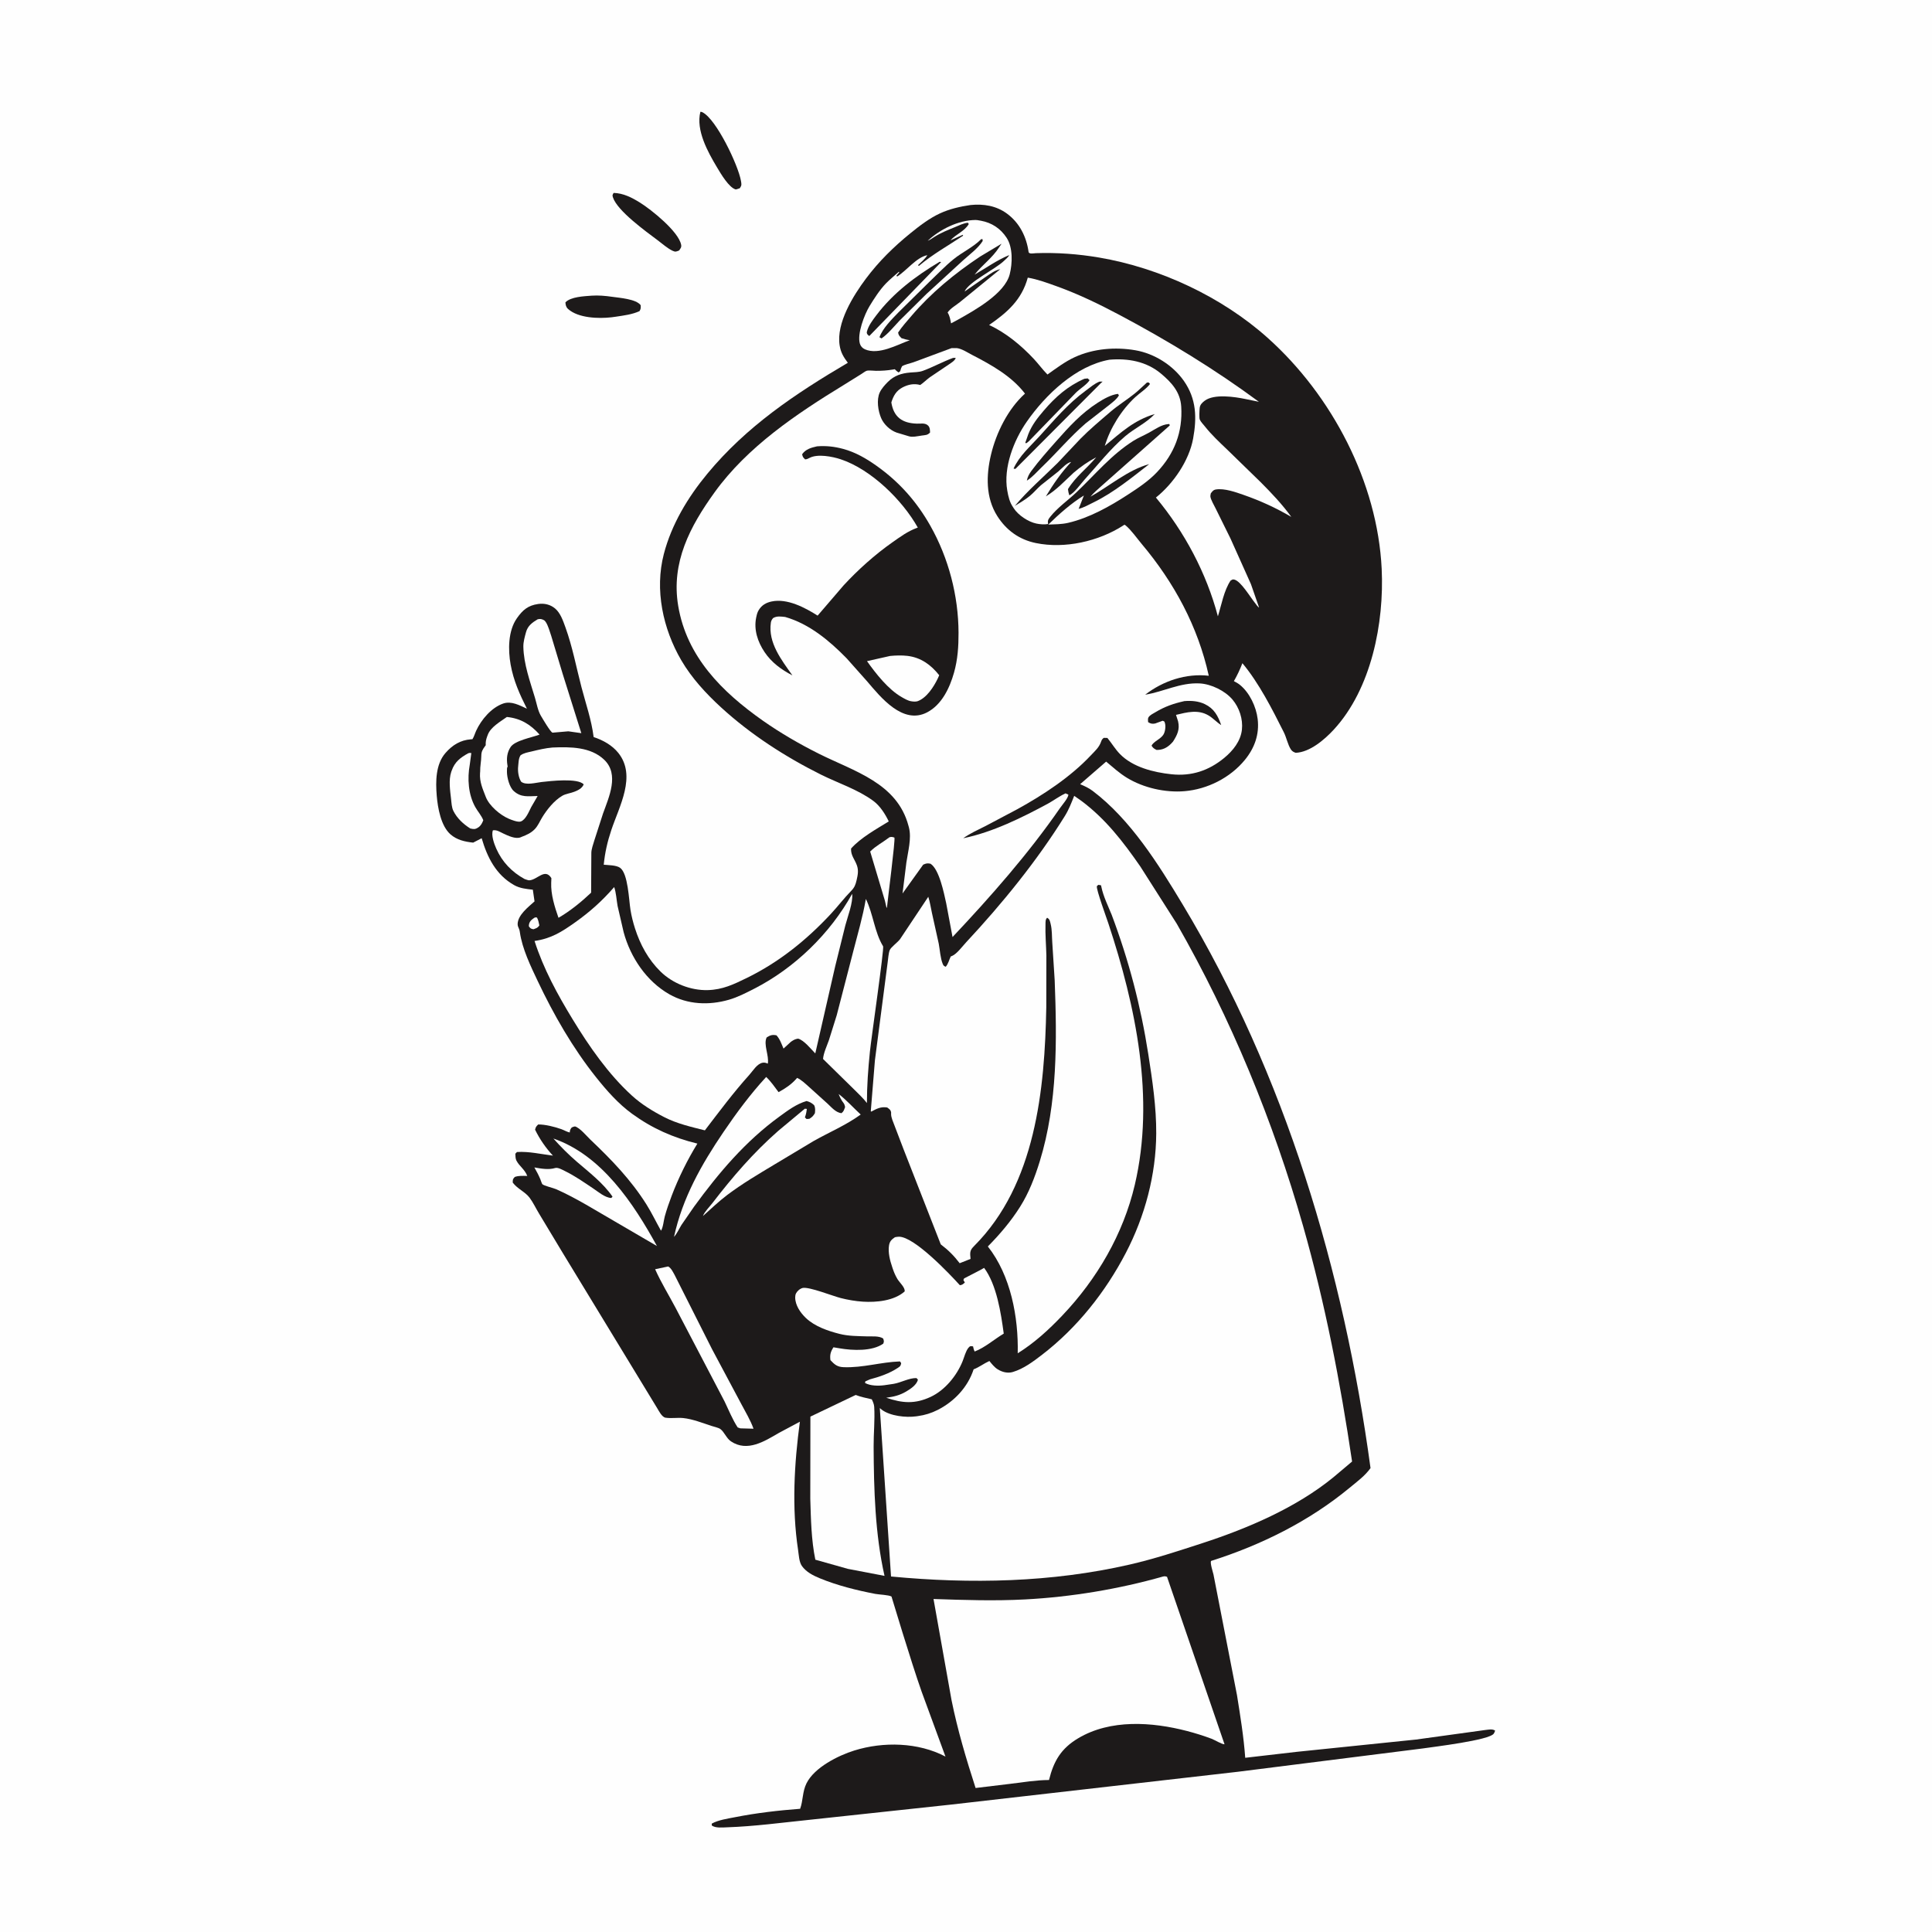
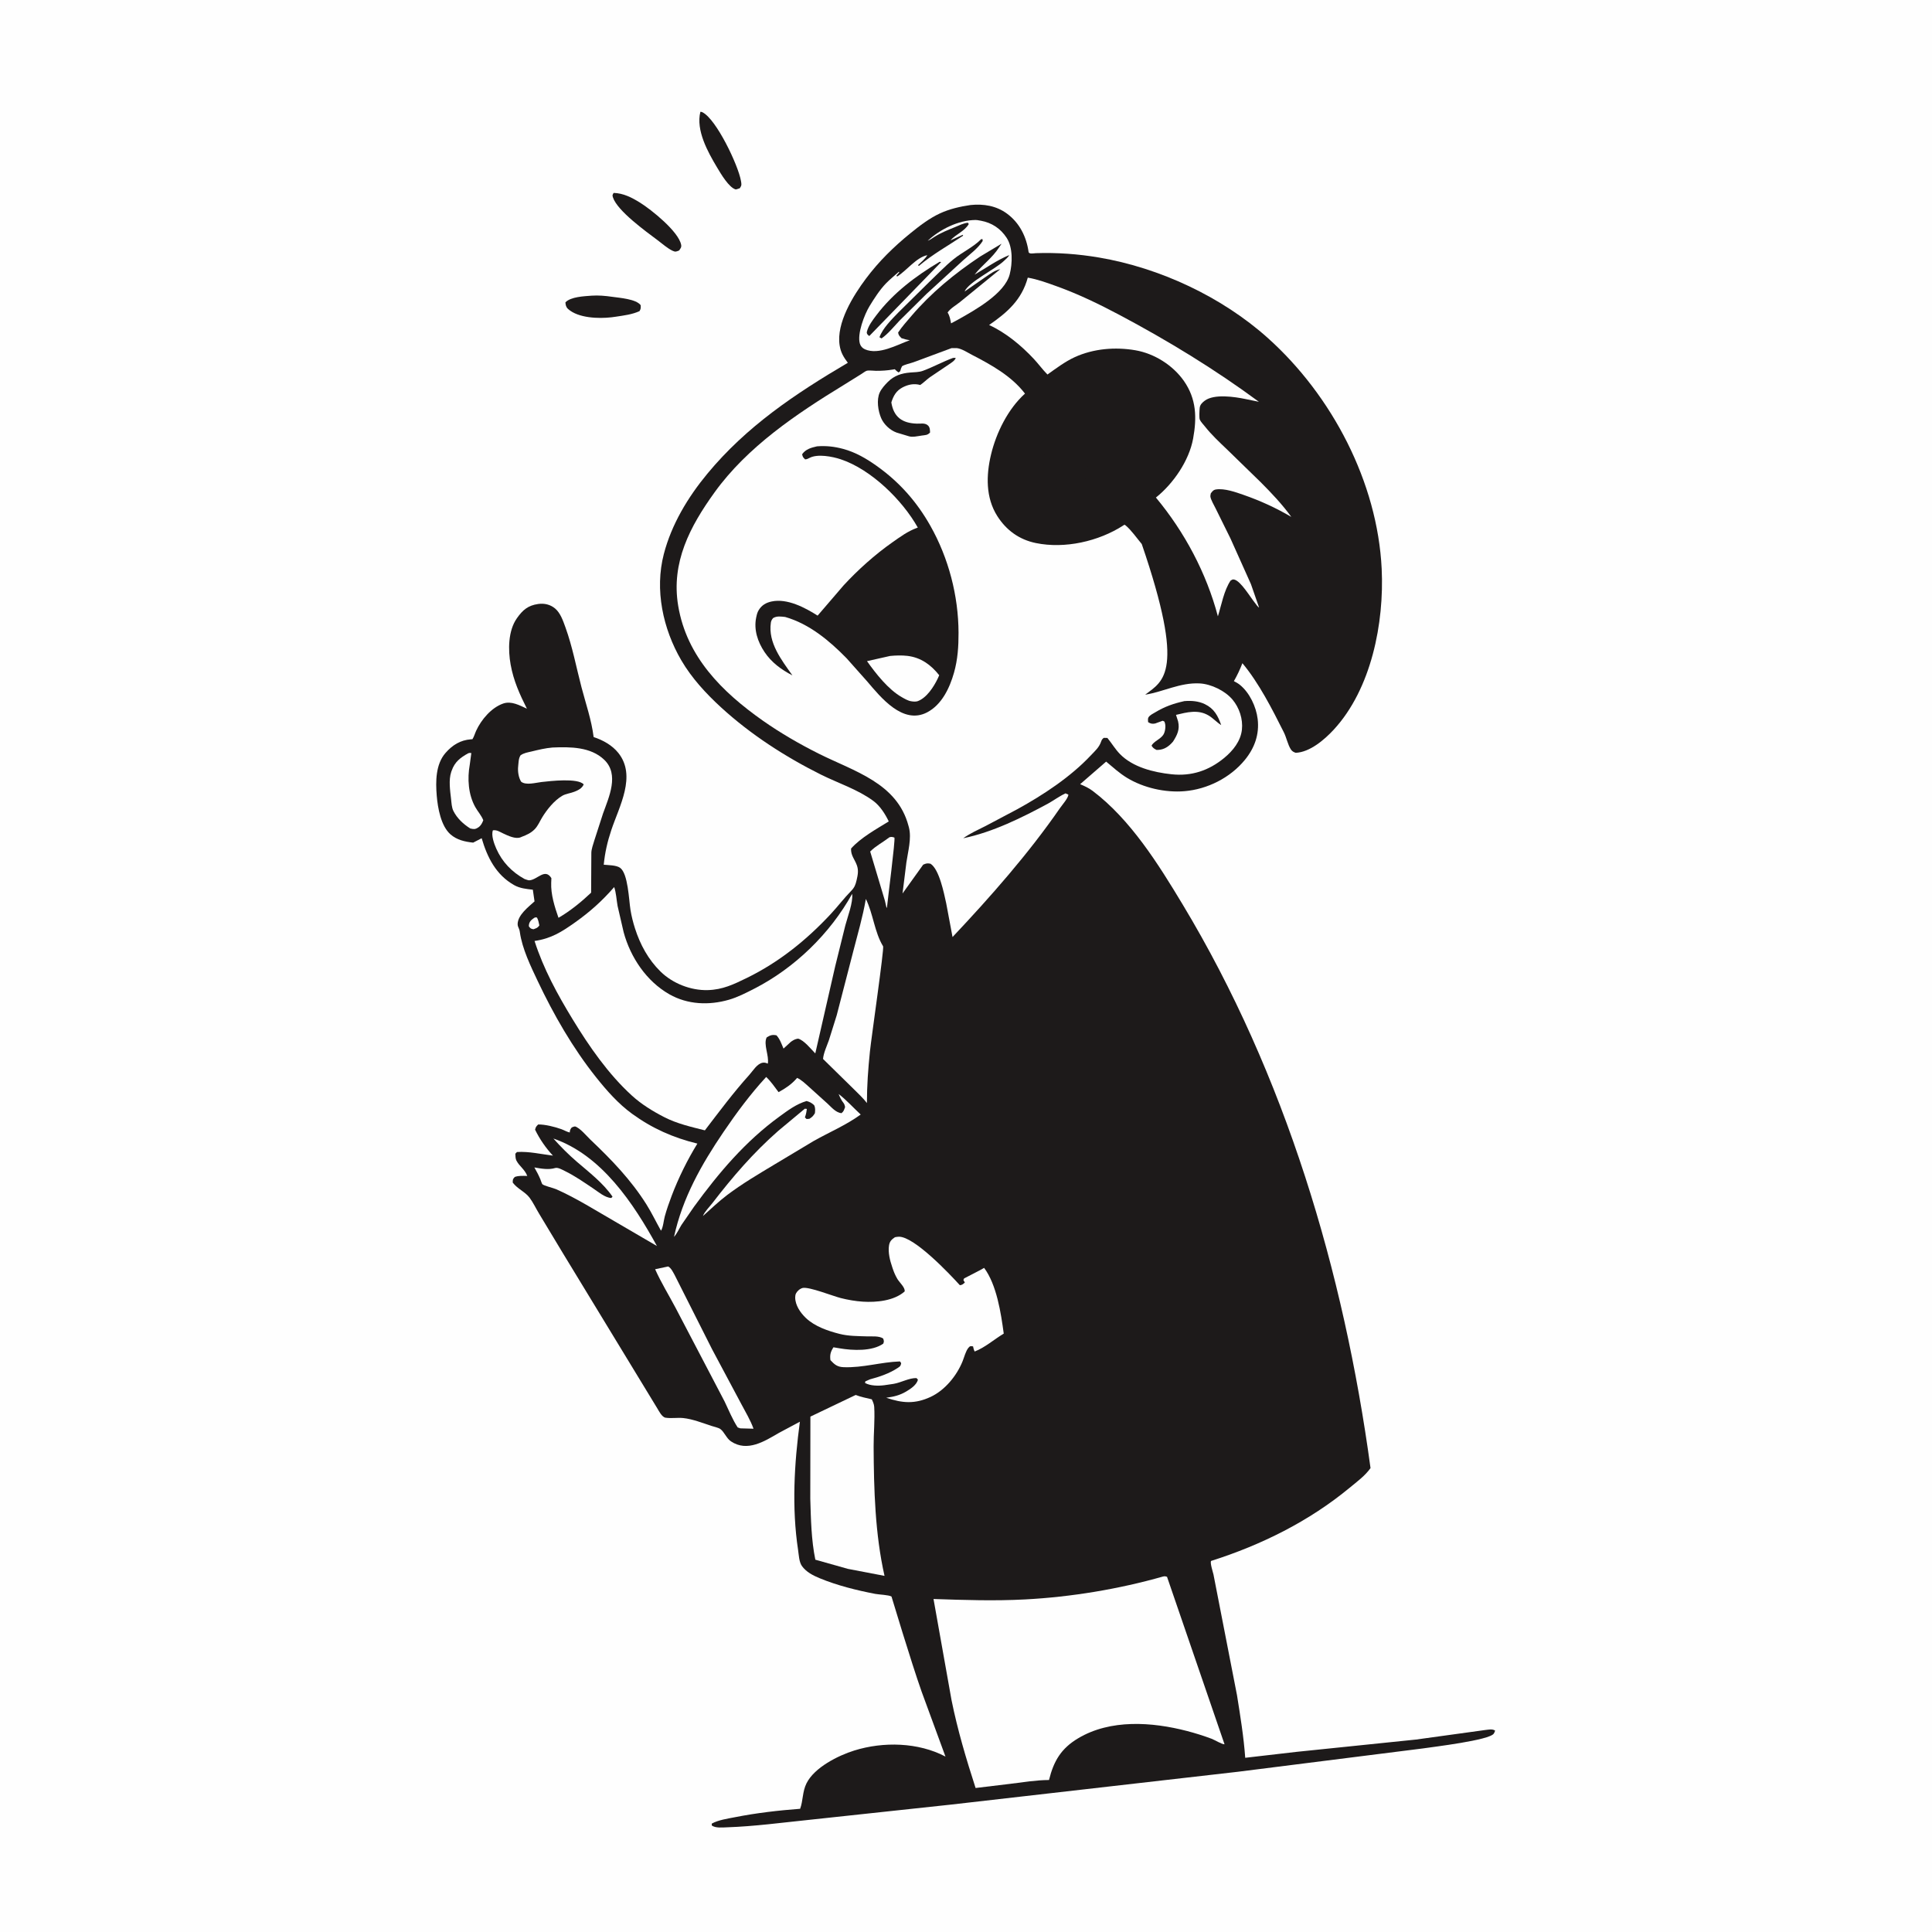
<svg xmlns="http://www.w3.org/2000/svg" version="1.1" style="display: block;" viewBox="0 0 2048 2048" width="1024" height="1024">
  <path transform="translate(0,0)" fill="rgb(254,254,254)" d="M -0 -0 L 2048 0 L 2048 2048 L -0 2048 L -0 -0 z" />
  <path transform="translate(0,0)" fill="rgb(29,26,26)" d="M 627.139 313.42 C 634.265 312.919 641.782 313.587 648.846 314.615 C 656.701 315.758 674.234 316.922 679.139 323.5 C 679.231 326.534 679.417 327.23 677.916 329.81 C 670.215 333.364 661.217 334.435 652.908 335.707 L 648.084 336.354 C 634.633 337.897 612.953 337.295 602.15 327.5 C 600.004 325.554 599.535 323.291 599.377 320.5 C 605.033 314.524 619.356 314.024 627.139 313.42 z" />
  <path transform="translate(0,0)" fill="rgb(29,26,26)" d="M 742.44 118.5 C 743.305 118.559 743.614 118.516 744.5 118.945 C 759.359 126.141 782.665 175.46 785.432 191.7 C 786.067 195.425 786.385 196.394 784.263 199.5 C 782.98 200.095 781.338 200.441 780 200.842 C 772.8 199.04 764.104 184.163 760.184 177.611 C 750.418 161.287 737.483 138.117 742.44 118.5 z" />
  <path transform="translate(0,0)" fill="rgb(29,26,26)" d="M 650.461 204.5 C 660.85 204.769 669.859 209.462 678.531 214.849 C 690.184 222.087 719.594 245.539 722.075 259.66 C 722.535 262.276 721.241 263.423 719.922 265.5 C 716.94 266.708 715.993 267.268 713 265.849 C 707.507 263.245 702.063 258.367 697.171 254.69 C 684.906 245.474 654.259 223.501 649.727 209.172 C 648.958 206.742 649.27 206.755 650.461 204.5 z" />
  <path transform="translate(0,0)" fill="rgb(29,26,26)" d="M 1028.71 217.343 C 1042.53 215.917 1055.93 218.024 1067.36 226.386 C 1080.72 236.173 1088.05 250.872 1090.34 267.043 C 1090.71 269.659 1096.01 268.441 1098.08 268.37 C 1120.49 267.597 1142.91 269.243 1165 272.988 C 1229.42 283.908 1295.33 314.69 1344.04 358.378 C 1411.97 419.306 1460.2 511.202 1464.64 603 C 1467.4 660.301 1453.72 730.316 1413.71 773.595 C 1404.04 784.056 1388.42 797.444 1373.5 797.998 C 1371.23 797.256 1369.58 796.32 1368.29 794.279 C 1365.03 789.149 1363.74 781.892 1360.9 776.233 C 1348.57 751.678 1334.54 724.014 1317 703.028 C 1314.41 709.719 1311.55 715.813 1307.98 722.035 C 1310.19 723.186 1312.37 724.377 1314.32 725.952 C 1324.65 734.303 1331.63 749.185 1333.18 762.205 C 1335.12 778.474 1329.89 792.964 1319.63 805.5 C 1304.09 824.491 1279.9 836.678 1255.52 838.695 C 1235.1 840.384 1212.07 835.137 1194.61 824.5 C 1186.56 819.595 1179.77 813.339 1172.56 807.341 L 1144.99 831.276 C 1149.75 833.286 1154.18 835.297 1158.32 838.428 C 1198.42 868.727 1228.05 916.216 1253.64 958.739 C 1362.52 1139.61 1424.51 1347.83 1452.81 1556.22 C 1447.14 1564.33 1438.41 1570.69 1430.84 1576.95 C 1387.73 1612.65 1336.93 1637.78 1283.82 1654.65 C 1282.46 1656.46 1285.72 1666.37 1286.33 1669 L 1311.27 1797 C 1314.78 1818.98 1318.39 1841.12 1319.99 1863.33 L 1374.5 1857.03 L 1501 1844 L 1574.1 1833.92 C 1577.66 1833.57 1581.88 1832.47 1584.87 1834.5 C 1584.4 1835.9 1584.35 1836.28 1583.5 1837.65 C 1579.13 1844.7 1519.37 1851.75 1508.12 1853.44 L 1312.29 1878.14 L 1008.6 1912.89 L 857.273 1929.16 C 828.751 1932.09 799.605 1936.04 770.937 1937.01 C 766.036 1937.17 758.544 1938.06 754.5 1935.08 L 754.5 1933.11 C 761.396 1929.24 771.535 1927.8 779.323 1926.27 C 802.05 1921.79 825.101 1919.13 848.19 1917.39 C 851.376 1908.67 850.485 1899.35 854.922 1890.41 C 863.305 1873.52 888.505 1860.96 905.5 1855.64 C 936.246 1846.02 973.459 1846.85 1002.24 1862.05 L 976.96 1793.21 C 965.706 1761.39 945.055 1692.4 945.018 1692.38 C 941.794 1690.61 931.931 1690.37 927.865 1689.59 C 908.282 1685.85 887.37 1680.63 868.944 1673.01 C 861.937 1670.11 854.622 1666.43 850.091 1660.06 C 846.988 1655.71 846.782 1648.13 845.981 1642.86 C 839.242 1598.54 841.899 1551.35 847.92 1507.08 L 825.787 1518.88 C 810.583 1527.69 792.259 1539.57 774.863 1527.91 C 770.014 1524.66 767.833 1517.91 763.527 1514.78 C 761.666 1513.43 756.612 1512.31 754.316 1511.56 C 744.864 1508.49 734.053 1504.17 724.181 1503.19 C 717.927 1502.57 711.815 1503.77 705.5 1502.82 C 701.755 1502.25 698.527 1495.88 696.696 1492.81 L 596.024 1327.33 L 571.382 1286.4 C 568.059 1280.91 565.172 1274.71 561.348 1269.57 C 556.724 1263.37 548.277 1260.12 543.5 1253.55 C 543.624 1250.17 543.433 1250.09 545.679 1247.62 C 549.974 1246.08 554.416 1246.48 558.919 1246.54 C 556.279 1239.49 550.418 1236.2 547.379 1230.17 C 546.361 1228.15 546.388 1225.23 546.261 1223 L 548 1221.19 C 560.683 1220.38 573.562 1223.46 586.144 1225.01 C 578.604 1216.97 572.021 1207.42 567.216 1197.5 C 567.968 1194.53 568.316 1194.16 570.5 1191.99 C 577.708 1191.85 588.117 1194.48 595 1196.94 C 598.086 1198.04 600.71 1199.74 603.937 1200.5 C 604.051 1199.61 604.166 1198.3 604.525 1197.5 C 605.749 1194.76 606.877 1194.66 609.5 1194.04 C 614.852 1195.62 621.728 1204.16 625.972 1208.19 C 648.215 1229.3 668.839 1250.65 685.293 1276.81 C 690.888 1285.7 695.481 1295.42 700.669 1304.59 C 702.881 1301.5 703.596 1293.44 704.68 1289.49 C 706.721 1282.06 709.306 1274.7 712.04 1267.5 C 719.203 1248.63 728.662 1229.46 739.243 1212.27 C 713.599 1205.98 691.404 1196.2 669.965 1180.61 C 655.392 1170.01 643.085 1156.02 631.892 1141.98 C 607.142 1110.95 586.895 1075.63 569.92 1039.79 C 562.414 1023.94 553.62 1005.78 551.091 988.291 C 550.904 986.997 550.772 986.067 550.26 984.847 C 549.481 982.996 548.641 981.45 548.716 979.375 C 549.065 969.765 560.119 961.418 566.626 955.514 L 564.825 943.124 C 557.924 942.331 551.188 941.734 545.034 938.269 C 525.846 927.463 516.526 908.887 510.596 888.557 L 501.568 893.22 C 492.821 892.272 484.441 890.469 477.573 884.5 C 467.448 875.7 464.043 856.486 462.963 843.5 C 461.713 828.477 461.765 810.173 472.24 798.177 C 479.576 789.776 488.046 784.501 499.328 783.694 L 500.803 783.602 C 502.58 780.751 503.364 777.623 504.753 774.601 C 510.18 762.799 520.927 750.101 533.382 745.781 C 542.082 742.763 550.823 747.721 558.551 751.239 C 550.804 735.81 544.358 721.559 541.293 704.482 C 538.498 688.908 538.529 668.712 547.956 655.332 C 554.12 646.583 559.641 641.812 570.542 640.24 C 577.018 639.306 583.449 640.824 588.482 645.075 C 594.109 649.826 596.947 658.248 599.392 665.012 C 606.834 685.594 610.834 707.172 616.359 728.328 C 620.92 745.794 627.076 763.373 629.273 781.305 C 639.113 784.55 648.942 789.949 655.499 798.189 C 674.899 822.567 656.404 854.734 648.006 879.927 C 643.878 892.309 641.272 903.652 639.99 916.636 C 644.812 917.118 653.301 917.062 657.278 919.874 C 665.812 925.908 666.625 953.932 668.327 964.445 C 669.391 971.018 671.051 977.662 673.074 984 C 678.59 1001.29 687.177 1017.15 700.194 1029.9 C 713.083 1042.52 732.251 1050.05 750.279 1049.55 C 766.071 1049.12 777.827 1043.43 791.755 1036.62 C 825.724 1020.01 854.841 996.578 880.557 968.978 C 887.98 961.012 894.55 952.289 902.171 944.5 C 905.79 940.801 906.892 937.987 908.069 932.88 C 909.316 927.468 910.285 922.676 908.333 917.263 C 905.969 910.705 901.804 906.845 902.159 899.5 C 912.31 888.072 929.107 878.755 942.121 870.759 C 938.37 862.882 932.814 854.167 925.703 848.95 C 908.983 836.685 888.61 830.274 870.156 821.074 C 832.414 802.258 795.632 778.496 764.518 749.999 C 748.493 735.321 733.249 718.841 722.224 699.972 C 702.706 666.564 693.836 625.19 703.68 587.322 C 711.877 555.793 729.164 527.121 749.794 502.185 C 791.423 451.865 842.979 417.43 898.742 384.559 C 894.213 378.538 891.239 373.698 890.045 366.084 C 886.332 342.399 904.413 313.417 917.946 295.332 C 931.609 277.072 947.383 261.618 965.037 247.282 C 974.74 239.403 985.172 231.373 996.578 226.12 C 1006.58 221.513 1017.85 218.926 1028.71 217.343 z" />
  <path transform="translate(0,0)" fill="rgb(254,254,254)" d="M 567.103 972.5 L 569.16 972.562 C 570.668 975.167 571.107 978.093 571.75 981 C 569.779 983.765 568.602 983.849 565.5 985.049 C 562.534 984.436 562.568 984.409 560.656 982.05 C 560.611 980.885 560.545 980.801 560.846 979.5 C 561.636 976.082 564.325 974.236 567.103 972.5 z" />
  <path transform="translate(0,0)" fill="rgb(254,254,254)" d="M 942.902 887.5 C 945.232 886.915 945.77 887.169 948.11 887.857 C 949.251 890.19 940.968 953.665 940.198 962.187 L 939.701 962.062 L 938.035 954.767 L 922.431 902.66 C 928.409 896.608 936.166 892.721 942.902 887.5 z" />
  <path transform="translate(0,0)" fill="rgb(254,254,254)" d="M 496.323 798.5 C 498.326 797.968 497.23 798.101 499.625 798.26 L 497.985 810.5 C 495.293 825.296 496.36 842.151 503.799 855.498 C 506.45 860.253 510.329 864.417 512.305 869.5 C 511.138 872.484 509.779 875.261 507 877.094 C 503.599 879.337 502.168 879.026 498.48 878.204 C 491.209 873.63 484.529 867.461 480.635 859.672 C 478.777 855.955 478.609 851.031 478.148 846.95 C 477.143 838.057 475.426 826.886 478.324 818.25 L 478.779 817 C 482.07 807.604 487.878 803.213 496.323 798.5 z" />
  <path transform="translate(0,0)" fill="rgb(254,254,254)" d="M 708.324 1342.5 C 711.617 1344.38 713.458 1348.53 715.288 1351.84 L 754.859 1430.31 L 785.612 1487.96 C 790.209 1496.73 795.398 1505.14 798.759 1514.5 L 784.744 1514.11 L 781.963 1513.12 C 776.426 1504.64 772.521 1494.83 768.12 1485.69 L 752.626 1456.07 L 716.032 1386.16 C 708.809 1372.53 700.772 1359.57 694.467 1345.44 L 708.324 1342.5 z" />
  <path transform="translate(0,0)" fill="rgb(254,254,254)" d="M 586.61 1206.9 C 637.739 1224.48 671.587 1275.68 696.38 1320.83 L 621.1 1276.9 C 610.894 1271.08 600.393 1265.39 589.634 1260.64 C 586.631 1259.32 576.733 1257.03 574.922 1255.31 C 574.384 1254.8 573.124 1250.85 572.738 1249.93 C 570.938 1245.61 568.75 1241.59 566.454 1237.53 C 573.562 1238.79 581.484 1240.26 588.521 1238.14 C 591.411 1237.27 596.11 1240.01 598.769 1241.31 C 609.373 1246.49 618.841 1253.16 628.632 1259.69 C 634.371 1263.51 641.175 1269.54 648 1269.94 L 649.29 1268.5 C 639.448 1254.15 624.583 1242.76 611.5 1231.51 C 602.576 1223.84 594.462 1215.66 586.61 1206.9 z" />
-   <path transform="translate(0,0)" fill="rgb(254,254,254)" d="M 537.308 760.02 C 551.928 761.52 562.263 767.861 571.979 778.681 C 563.951 781.804 545.894 784.856 541.226 791.934 C 537.368 797.786 536.787 804.409 537.898 811.109 L 538.138 812.5 C 537.523 814.055 537.458 813.768 537.411 815.157 L 537.419 816.5 L 537.383 818.159 C 537.407 824.288 540.027 834.407 544.559 838.501 C 552.492 845.669 560.07 843.947 569.92 843.796 L 563.051 855.655 C 560.669 860.295 557.271 869.011 552.024 870.816 C 548.964 871.868 542.035 869.057 539.17 867.828 C 530.142 863.954 518.518 854.105 514.944 844.743 C 511.685 836.203 508.236 828.977 508.862 819.532 L 508.994 818 C 508.859 812.209 510.165 806.881 510.2 801.191 C 510.227 796.664 511.603 794.511 514.183 790.945 L 514.876 790 C 514.692 786.416 515.21 783.965 516.445 780.585 L 517.042 779 C 519.967 770.799 530.481 764.896 537.308 760.02 z" />
-   <path transform="translate(0,0)" fill="rgb(254,254,254)" d="M 569.916 656.5 C 572.21 655.932 573.822 656.025 576 657.091 C 577.268 657.711 577.769 658.196 578.572 659.423 C 581.138 663.346 582.728 669.458 584.277 673.9 L 596.436 714.246 L 616.229 777.185 L 602.454 775.219 L 585.741 776.659 C 583.618 776.302 575.145 761.735 573.306 758.651 C 570.164 753.382 568.878 745.668 567.102 739.735 C 561.878 722.285 555.13 703.952 554.774 685.505 C 554.678 680.522 556.311 674.804 557.637 670.004 C 559.484 663.318 564.207 659.914 569.916 656.5 z" />
  <path transform="translate(0,0)" fill="rgb(254,254,254)" d="M 917.842 952.915 C 925.657 968.739 927.004 988.258 936.115 1003.09 C 937.44 1005.24 923.669 1099.82 922.129 1114.96 C 920.276 1133.17 918.958 1150.95 918.972 1169.28 C 915.1 1164.13 910.025 1159.57 905.5 1154.97 L 872.455 1122.54 C 872.993 1116.17 876.514 1108.78 878.672 1102.66 L 886.933 1076.28 L 904.338 1009.03 C 909.089 990.453 914.611 971.822 917.842 952.915 z" />
  <path transform="translate(0,0)" fill="rgb(254,254,254)" d="M 983.382 255.258 C 996.472 243.126 1015.72 233.39 1034.08 233.196 C 1035.43 233.182 1036.69 233.439 1038 233.671 L 1039.81 233.979 C 1051.35 236.084 1060.67 242.247 1067.1 252.117 C 1073.81 262.413 1073.26 279.296 1070.33 290.779 C 1065.1 311.312 1033.08 328.963 1015.58 338.803 L 1008.16 342.782 C 1007.37 338.622 1006.8 334.944 1004.5 331.282 C 1007.33 326.904 1013.75 323.402 1017.79 320.053 L 1060.37 285.322 C 1054.24 286.651 1049.8 290.25 1044.69 293.664 L 1022.5 309.023 C 1026.72 298.918 1055.03 285.412 1064.16 276.627 C 1065.8 275.048 1068.98 272.484 1069.76 270.415 C 1056.74 275.785 1045.26 284.105 1033.08 291.126 C 1041.31 280.718 1051.66 273.728 1059.1 262.214 L 1061.69 258.356 L 1038.91 272.008 C 1012.1 289.824 986.983 310.448 966.066 335 C 961.235 340.671 956.136 346.273 952.033 352.5 C 952.595 355.717 953.469 356.189 955.668 358.5 C 958.629 359.466 961.354 360.192 964.442 360.618 C 950.931 365.566 931.413 376.643 916.908 370.295 C 914.256 369.134 912.333 367.067 911.5 364.279 C 908.439 354.03 916.28 333.459 921.728 324.534 C 926.645 316.478 932.525 307.301 939.081 300.5 C 943.306 296.117 948.329 292.146 952.857 288.044 L 953.202 288.758 L 950.269 292.24 L 951 293.135 C 960.97 287.007 971.453 272.713 982.994 270.495 C 980.632 274.523 976.495 277.823 973.143 281.056 L 974 281.911 C 988.648 269.505 1005.11 260.396 1020.98 249.81 L 1020.5 248.928 L 1007.45 254.868 C 1013.18 248.268 1022.39 245.322 1026.93 237.5 L 1026 236.077 C 1020.94 236.666 1016.82 238.92 1012.18 240.803 C 1004.58 243.891 997.348 246.77 990.378 251.177 C 988.089 252.662 985.925 254.246 983.382 255.258 z" />
  <path transform="translate(0,0)" fill="rgb(29,26,26)" d="M 996.066 277.5 L 997.665 277.802 L 921.5 356.185 C 920.966 355.783 920.028 355.122 919.637 354.602 C 918.939 353.671 918.664 352.722 918.936 351.635 C 920.541 345.218 924.951 339.498 928.892 334.276 C 946.788 310.564 970.756 292.548 996.066 277.5 z" />
  <path transform="translate(0,0)" fill="rgb(29,26,26)" d="M 1040.12 253.5 L 1041.53 253.535 L 1041.66 255.5 C 1036.8 263.237 1027.71 269.808 1020.95 275.967 L 982.106 311.586 L 953.633 339.797 C 947.536 346.189 941.725 353.607 934.5 358.74 L 932.256 357.5 C 935.744 347.836 945.431 338.39 952.471 331.069 L 984.883 299.049 C 993.453 290.931 1001.66 282.17 1010.85 274.745 C 1020.22 267.164 1031.65 262.088 1040.12 253.5 z" />
  <path transform="translate(0,0)" fill="rgb(254,254,254)" d="M 812.191 1141.63 C 817.185 1146.33 821.188 1152.26 825.321 1157.72 C 832.515 1153.76 838.627 1149.75 844.132 1143.57 L 844.979 1142.6 C 849.557 1144.67 853.763 1148.8 857.505 1152.1 L 877.347 1170.01 C 881.545 1173.92 886.006 1179.36 892 1180.03 C 894.526 1178.05 894.728 1176.46 895.846 1173.5 C 895.45 1171.85 895.183 1170.51 894.121 1169.15 C 891.723 1166.07 890.455 1163.35 889.004 1159.72 C 897.244 1166 904.71 1174.38 912.385 1181.46 C 896.786 1192.77 879.265 1200.09 862.539 1209.5 L 821.028 1234.37 C 804.004 1244.61 786.662 1254.81 770.788 1266.8 C 761.856 1273.55 753.53 1281.58 745.151 1289.02 C 746.708 1284.67 752.338 1279.03 755.291 1275.19 C 776.706 1247.37 798.597 1221.91 825.05 1198.7 L 853.187 1175.26 L 855.305 1175.5 C 854.955 1177.98 854.598 1180.38 853.815 1182.77 L 853.23 1184.5 L 855 1186.21 L 858 1185.98 C 860.944 1184.13 862.068 1182.99 863.844 1180 C 864.116 1176.8 864.46 1174.5 862.989 1171.5 C 860.284 1169.07 858.497 1168.1 855 1167.13 C 844.159 1170.32 835.379 1176.94 826.365 1183.5 C 790.122 1209.85 762.017 1243.08 735.744 1279.1 L 722.409 1298.44 C 719.758 1302.69 717.851 1307.37 714.492 1311.12 C 723.433 1269.96 743.539 1234.41 766.994 1199.88 C 780.735 1179.66 795.584 1159.61 812.191 1141.63 z" />
  <path transform="translate(0,0)" fill="rgb(254,254,254)" d="M 585.627 792.404 C 604.229 791.616 626.174 791.561 640.56 805.435 C 656.66 820.964 645.531 844.809 639.249 862.317 L 630.185 890.34 C 628.956 894.652 626.695 900.254 626.842 904.738 L 626.616 946.264 C 616.382 955.953 604.221 965.916 592.017 972.897 C 587.934 961.217 583.805 948.126 584.299 935.672 L 584.372 934.111 L 584.441 932.097 L 584.5 930.889 C 577.686 919.773 569.578 932.797 561 933.181 C 559.821 933.234 557.328 932.153 556.089 931.806 C 542.594 924.401 532.274 913.711 526.03 899.5 C 523.806 894.437 520.464 885.344 522.5 880.17 C 526.689 879.525 529.837 881.848 533.543 883.569 C 538.463 885.855 546.476 889.761 551.898 887.574 L 553 887.09 C 558.237 885.078 562.779 883.131 566.794 879.004 C 570.297 875.404 572.134 870.733 574.71 866.5 C 579.799 858.14 587.577 848.417 596.138 843.498 C 599.86 841.359 604.752 840.9 608.767 839.308 C 612.832 837.697 617.002 835.742 618.732 831.5 C 612.646 824.5 583.264 827.921 573.926 828.989 C 567.72 829.699 557.799 832.68 552.5 828.714 C 549.685 824.442 548.666 817.478 549.272 812.383 C 549.764 808.244 549.544 804.414 551.727 800.734 C 555.261 798.116 559.326 797.602 563.5 796.588 C 570.931 794.784 577.99 793.067 585.627 792.404 z" />
  <path transform="translate(0,0)" fill="rgb(254,254,254)" d="M 907.056 1478.72 C 912.563 1480.84 918.386 1482 924.12 1483.33 C 925.305 1485.78 926.53 1488.53 926.699 1491.28 C 927.54 1505.03 926.004 1519.64 926.077 1533.5 C 926.312 1578.72 927.623 1626.25 937.632 1670.5 L 898.782 1663.06 L 864.293 1653.34 C 859.979 1632.5 859.589 1610.04 858.942 1588.77 L 859.055 1501.66 L 907.056 1478.72 z" />
  <path transform="translate(0,0)" fill="rgb(254,254,254)" d="M 948.689 1311.5 C 950.109 1311.25 951.548 1310.95 953 1310.96 C 969.376 1311.07 1006.35 1350.1 1017.5 1362.38 C 1020.06 1362.1 1020.93 1361.21 1022.79 1359.5 L 1021.25 1356.96 C 1021.5 1356.36 1021.62 1355.69 1022 1355.17 C 1022.14 1354.97 1040.67 1345.74 1043.22 1344.01 C 1056.57 1361.98 1061.07 1391.92 1064.01 1413.69 C 1053.85 1419.72 1044.2 1428.45 1033.16 1432.66 C 1032.52 1431.31 1032.15 1430.21 1031.81 1428.73 L 1031.5 1427.24 C 1029.02 1426.86 1028.3 1426.59 1026.5 1428.81 C 1023.65 1432.34 1022.1 1438.74 1020.39 1442.98 C 1014.16 1458.37 1001.66 1473.72 986.452 1480.79 C 969.708 1488.57 956.475 1487.44 939.441 1481.66 C 947.443 1480.58 953.785 1479.13 960.826 1474.92 C 965.504 1472.13 971.683 1468.01 973.062 1462.5 L 971.5 1460.82 C 963.595 1460.62 955.133 1465.67 947.16 1466.96 L 937.5 1468.38 C 931.262 1469.2 922.645 1469.18 916.967 1466 L 917.293 1464.31 L 922.255 1462.14 C 932.153 1459.55 943.133 1455.76 951.676 1450.05 C 954.357 1448.25 954.64 1448.12 955.294 1445 L 954 1443.17 C 933.77 1443.85 914.745 1450.06 894.277 1449.27 C 887.656 1449.02 884.713 1446.58 880.3 1441.82 C 879.531 1436.28 880.451 1432.88 883.5 1428.19 L 890.203 1429.31 C 903.732 1431.62 924.547 1432.66 936.314 1424.31 C 937.26 1421.74 937.02 1421.54 936.199 1418.87 C 931.619 1415.9 924.587 1416.79 919.109 1416.61 C 909.362 1416.29 899.453 1416.4 889.945 1413.98 C 877.63 1410.85 863.718 1406.1 854.299 1397.16 C 848.442 1391.59 842.955 1383.64 842.936 1375.3 C 842.928 1371.92 844.109 1369.87 846.54 1367.66 C 847.636 1366.67 849.535 1365.53 851 1365.26 C 857.979 1363.96 882.879 1373.88 891.291 1376.01 C 898.85 1377.92 906.832 1379.31 914.61 1379.81 C 928.947 1380.74 947.775 1378.95 958.954 1369 C 959.748 1364.94 953.479 1359.49 951.249 1355.73 C 949.188 1352.26 947.659 1348.73 946.374 1344.91 L 945.745 1343 C 943.362 1336.1 941.243 1327.62 942.391 1320.28 C 943.087 1315.83 945.165 1313.89 948.689 1311.5 z" />
-   <path transform="translate(0,0)" fill="rgb(254,254,254)" d="M 1176.05 381.307 C 1195.66 379.648 1215.16 383.049 1230.61 395.975 C 1241.92 405.429 1251.19 415.585 1252.15 431 C 1253.83 457.938 1244.99 480.817 1226.63 500.333 C 1217.57 509.972 1206.38 517.337 1195.37 524.5 C 1176.3 536.898 1154.57 549.065 1132.21 554.249 C 1125.45 555.816 1118.13 555.795 1111.23 556.086 C 1122.59 545.009 1135.45 533.534 1148.97 525.254 L 1143.4 539.428 C 1149.14 537.965 1153.95 535.108 1159.23 532.539 C 1180.34 522.261 1199.69 506.391 1218.18 492.022 C 1196.12 497.855 1175.93 515.37 1155.96 526.495 C 1159.38 522.291 1163.57 518.816 1167.59 515.205 L 1240 451 L 1239.55 449.5 L 1238.45 449.559 C 1231.11 450.09 1224.27 455.175 1217.89 458.689 C 1212.52 461.644 1206.66 464.012 1201.5 467.269 C 1177.94 482.152 1160.91 503.002 1140.99 521.945 C 1132.17 530.336 1121.1 538.03 1113.5 547.585 C 1111.09 550.62 1110.38 551.769 1111.01 555.5 C 1106.97 556.134 1102.51 555.823 1098.5 554.98 C 1090.08 553.21 1079.47 546.238 1074.69 538.889 L 1074.13 538 C 1070.26 532.59 1068.88 526.448 1067.74 519.971 C 1063.46 495.535 1074.61 466.81 1088.4 447.031 C 1108.5 418.21 1140.41 387.758 1176.05 381.307 z" />
  <path transform="translate(0,0)" fill="rgb(29,26,26)" d="M 1165.56 404.5 L 1168.83 404.5 C 1167.38 405.758 1165.98 406.96 1164.73 408.417 L 1076.5 496.929 C 1075.4 497.14 1076.09 497.099 1074.43 496.642 C 1080.73 483.016 1091.88 473.452 1101.84 462.52 C 1117.55 445.284 1132.04 427.898 1151 414.047 C 1155.79 410.546 1159.98 406.725 1165.56 404.5 z" />
  <path transform="translate(0,0)" fill="rgb(29,26,26)" d="M 1149.51 401.5 L 1153 401.123 L 1155.01 403 C 1152.08 407.727 1144.55 412.172 1140.39 416.385 L 1090.5 467.866 L 1087.94 469.837 L 1086.8 469.5 L 1090.06 460.188 C 1093.91 450.471 1099.7 443.113 1106.45 435.228 C 1118.85 420.731 1131.89 409.206 1149.51 401.5 z" />
  <path transform="translate(0,0)" fill="rgb(29,26,26)" d="M 1185 417.5 L 1186.12 419.031 C 1184.03 422.995 1179.9 425.975 1176.48 428.783 L 1150.84 448.79 C 1134.38 463.006 1120 480.175 1104.24 495.266 C 1099.16 500.135 1094.51 505.756 1088.51 509.5 C 1089.14 505.736 1091.02 502.269 1093.29 499.214 C 1101.43 488.244 1110.61 477.891 1119.67 467.675 C 1133.32 452.289 1146.22 438.034 1163.71 426.875 C 1170.17 422.754 1177.31 418.635 1185 417.5 z" />
  <path transform="translate(0,0)" fill="rgb(29,26,26)" d="M 1215.8 405.5 L 1217.69 405.453 L 1219.07 407 C 1215.26 412.19 1208.19 416.552 1203.36 421.036 C 1188.83 434.547 1176.9 453.612 1171.15 472.631 C 1188.53 458.275 1201.88 445.557 1224.11 438.875 C 1215.27 448.347 1202.58 454.037 1192.65 462.5 C 1177.18 475.684 1163.45 493.125 1149.78 508.298 C 1145.68 512.849 1138.74 522.726 1133.5 525.067 C 1132.78 522.826 1132.33 520.84 1132.08 518.5 C 1140.15 505.294 1152.36 496.404 1162.04 484.706 C 1153.3 489.392 1145.64 494.619 1138.12 501.093 C 1128.24 510.166 1120.28 519.124 1108.65 526.188 C 1116.7 512.941 1124.9 500.983 1135.5 489.688 C 1131.02 490.355 1125.42 496.696 1121.92 499.716 L 1103.5 514.31 C 1099.38 517.893 1095.89 522.2 1091.69 525.676 C 1086.82 529.692 1081.11 532.976 1075.76 536.29 C 1089.87 519.581 1105.64 506.067 1121.08 490.797 L 1145.21 465.209 C 1155.19 455.069 1166.35 445.768 1177.14 436.502 C 1185.43 429.379 1194.61 423.846 1203 417.04 C 1207.43 413.445 1211.55 409.318 1215.8 405.5 z" />
  <path transform="translate(0,0)" fill="rgb(254,254,254)" d="M 1089.49 294.307 C 1099.94 296.086 1110.03 299.824 1119.97 303.399 C 1143.11 311.724 1165.02 322.328 1186.71 333.843 C 1238 361.07 1287.76 391.421 1334.5 425.921 L 1320.16 422.977 C 1308.87 420.638 1286.98 417.258 1277 424.822 C 1274.31 426.858 1272.07 429.017 1271.72 432.5 C 1271.49 434.832 1271.01 442.911 1271.83 444.828 C 1272.8 447.088 1275.77 450.183 1277.33 452.154 C 1284.42 461.077 1292.6 468.701 1300.82 476.532 L 1336.43 511.2 C 1347.97 522.758 1359.27 534.687 1368.84 547.939 C 1352.49 538.338 1336.14 530.865 1318.28 524.626 C 1309.83 521.675 1298.02 517.458 1289 518.844 C 1286.18 519.277 1285.12 520.882 1283.5 522.983 C 1283.36 524.155 1282.92 525.33 1283.08 526.5 C 1283.54 529.851 1286.94 535.52 1288.46 538.667 L 1304.33 570.762 L 1326.04 619.184 L 1334.67 643.979 C 1333.42 643.601 1331.19 640.179 1330.32 639.107 C 1325.33 633.001 1315.43 616.173 1308.54 614.416 C 1306.5 613.895 1306.25 614.508 1304.5 615.418 C 1297.46 625.796 1294.78 641.326 1291.02 653.35 C 1278.81 607.307 1255.71 563.967 1225.32 527.425 C 1243.71 512.733 1260.45 488.451 1264.75 464.975 C 1268.8 442.838 1268.3 422.924 1255.03 403.884 C 1243.38 387.175 1223.64 374.755 1203.57 371.296 C 1182.21 367.614 1159.12 369.505 1139.22 378.616 C 1129.1 383.249 1119.42 390.56 1110.35 397.001 C 1105.2 391.832 1100.93 385.859 1095.94 380.519 C 1082.65 366.277 1066.24 352.648 1048.49 344.511 C 1067.94 331.085 1083.09 317.771 1089.49 294.307 z" />
  <path transform="translate(0,0)" fill="rgb(254,254,254)" d="M 651.068 940.33 C 653.195 946.527 653.504 953.852 654.663 960.336 L 661.094 988.192 C 668.321 1014.86 685.323 1040.25 709.636 1054.03 C 728.978 1064.99 751.535 1065.85 772.623 1059.79 C 781.94 1057.11 790.904 1052.47 799.505 1048.07 C 842.454 1026.11 879.905 989.696 903.296 947.533 C 904.488 956.642 898.367 972.087 896.078 981 L 885.321 1024.38 L 864.239 1116.67 C 859.646 1112.04 852.361 1102.69 846 1100.99 C 843.114 1101.44 841.557 1102.21 839.133 1103.85 L 838.348 1104.39 L 830.549 1111.55 C 828.472 1106.66 826.752 1101.46 823.121 1097.5 C 818.613 1096.57 816.442 1097.38 812.711 1099.7 C 809 1107.13 815.482 1119.05 813.9 1127.5 C 812.055 1126.71 810.614 1126.19 808.606 1126.51 C 802.551 1127.45 798.256 1135.01 794.396 1139.3 C 777.407 1158.17 762.594 1178.11 747.191 1198.22 C 732.467 1194.5 717.791 1191.21 704.188 1184.24 C 691.95 1177.97 679.949 1170.6 669.749 1161.29 C 644.745 1138.47 624.511 1109.21 606.983 1080.45 C 590.891 1054.05 576.097 1026.98 566.637 997.462 C 584.059 994.984 595.234 987.966 609.357 977.955 C 625.328 966.635 638.139 955.189 651.068 940.33 z" />
  <path transform="translate(0,0)" fill="rgb(254,254,254)" d="M 1232.97 1671.15 C 1234.69 1670.8 1235.46 1670.9 1237.1 1671.5 L 1298.05 1849.01 C 1295.16 1849.09 1287.64 1844.41 1284.36 1843.17 C 1275.88 1839.98 1267.1 1837.24 1258.33 1834.95 C 1221.28 1825.31 1177.08 1822.19 1142.81 1842.7 C 1124.74 1853.51 1116.97 1866.77 1111.99 1886.88 C 1098.43 1886.93 1084.68 1889.25 1071.24 1890.89 L 1034.17 1895.35 C 1024.17 1864.44 1015.11 1834.04 1008.65 1802.14 L 989.562 1695 C 1022.05 1696.11 1054.16 1697.18 1086.66 1695.46 C 1135.52 1692.88 1185.9 1684.53 1232.97 1671.15 z" />
-   <path transform="translate(0,0)" fill="rgb(254,254,254)" d="M 1008.74 369.005 L 1014.5 369.051 C 1019.62 369.695 1025.6 373.697 1030.22 376.086 C 1050.73 386.695 1072.21 398.521 1086.52 417.24 C 1068.59 433.412 1056.07 458.612 1050.5 481.976 C 1045.31 503.729 1044.76 527.489 1057.14 547 C 1066.73 562.114 1080.41 572.028 1098.05 575.655 C 1128.73 581.965 1164.56 573.922 1190.74 557.004 L 1191.97 556.203 L 1193.19 556.95 C 1199.22 561.948 1205.19 570.601 1210.31 576.687 C 1244.59 617.473 1269.85 664.061 1281.36 716.322 C 1257.21 713.615 1233.02 721.702 1213.94 736.402 C 1233.69 733.233 1250.88 723.431 1271.56 724.442 C 1283.89 725.044 1298.73 732.292 1306.57 741.674 C 1313.73 750.25 1317.72 762.253 1316.48 773.5 C 1315.13 785.743 1306.9 795.871 1297.73 803.428 C 1281.37 816.905 1263.05 823.025 1241.81 820.752 C 1222.81 818.72 1200.71 813.303 1187.02 799.14 C 1182.03 793.971 1178.42 787.771 1173.87 782.241 L 1170 782.159 C 1168.62 783.302 1167.9 784.131 1167.32 785.851 C 1165.14 792.369 1160.96 795.784 1156.32 800.731 C 1134.94 823.537 1105.7 842.806 1078.37 857.802 L 1044.75 875.599 C 1036.52 879.764 1028.64 883.201 1021.06 888.571 C 1051.94 882.303 1083.27 866.789 1110.85 851.903 C 1117.06 848.462 1123.1 843.909 1129.5 840.993 L 1132.5 842.315 C 1132.5 845.867 1125.93 853.297 1123.62 856.632 C 1090.16 905.038 1050.08 950.504 1009.73 993.298 L 1003.01 957.5 C 1000.66 946.931 995.72 921.544 986.358 915.574 C 982.921 914.92 981.792 915.163 978.602 916.601 L 956.724 947.115 L 960.806 914.245 C 962.484 902.703 966.442 888.763 963.53 877.242 L 963.053 875.5 C 951.067 829.948 905.391 817.675 868 798.973 C 847.843 788.891 827.004 776.853 808.588 763.88 C 765.459 733.497 727.972 696.321 718.914 642.217 C 711.218 596.247 731.423 558.015 757.52 521.846 C 792.395 473.511 844.264 438.764 894.367 408.114 L 912.982 396.534 C 914.385 395.681 917.355 393.366 918.841 393.005 C 921.344 392.397 925.911 393.083 928.629 393.091 C 934.766 393.11 940.515 392.745 946.568 391.722 L 948.5 391.388 C 949.782 392.744 950.944 393.8 952.5 394.834 L 954.226 393.5 L 955.14 390.5 C 955.171 390.417 956.082 388.347 956.186 388.273 C 958.736 386.442 965.137 385.145 968.272 384.017 L 1008.74 369.005 z" />
+   <path transform="translate(0,0)" fill="rgb(254,254,254)" d="M 1008.74 369.005 L 1014.5 369.051 C 1019.62 369.695 1025.6 373.697 1030.22 376.086 C 1050.73 386.695 1072.21 398.521 1086.52 417.24 C 1068.59 433.412 1056.07 458.612 1050.5 481.976 C 1045.31 503.729 1044.76 527.489 1057.14 547 C 1066.73 562.114 1080.41 572.028 1098.05 575.655 C 1128.73 581.965 1164.56 573.922 1190.74 557.004 L 1191.97 556.203 L 1193.19 556.95 C 1199.22 561.948 1205.19 570.601 1210.31 576.687 C 1257.21 713.615 1233.02 721.702 1213.94 736.402 C 1233.69 733.233 1250.88 723.431 1271.56 724.442 C 1283.89 725.044 1298.73 732.292 1306.57 741.674 C 1313.73 750.25 1317.72 762.253 1316.48 773.5 C 1315.13 785.743 1306.9 795.871 1297.73 803.428 C 1281.37 816.905 1263.05 823.025 1241.81 820.752 C 1222.81 818.72 1200.71 813.303 1187.02 799.14 C 1182.03 793.971 1178.42 787.771 1173.87 782.241 L 1170 782.159 C 1168.62 783.302 1167.9 784.131 1167.32 785.851 C 1165.14 792.369 1160.96 795.784 1156.32 800.731 C 1134.94 823.537 1105.7 842.806 1078.37 857.802 L 1044.75 875.599 C 1036.52 879.764 1028.64 883.201 1021.06 888.571 C 1051.94 882.303 1083.27 866.789 1110.85 851.903 C 1117.06 848.462 1123.1 843.909 1129.5 840.993 L 1132.5 842.315 C 1132.5 845.867 1125.93 853.297 1123.62 856.632 C 1090.16 905.038 1050.08 950.504 1009.73 993.298 L 1003.01 957.5 C 1000.66 946.931 995.72 921.544 986.358 915.574 C 982.921 914.92 981.792 915.163 978.602 916.601 L 956.724 947.115 L 960.806 914.245 C 962.484 902.703 966.442 888.763 963.53 877.242 L 963.053 875.5 C 951.067 829.948 905.391 817.675 868 798.973 C 847.843 788.891 827.004 776.853 808.588 763.88 C 765.459 733.497 727.972 696.321 718.914 642.217 C 711.218 596.247 731.423 558.015 757.52 521.846 C 792.395 473.511 844.264 438.764 894.367 408.114 L 912.982 396.534 C 914.385 395.681 917.355 393.366 918.841 393.005 C 921.344 392.397 925.911 393.083 928.629 393.091 C 934.766 393.11 940.515 392.745 946.568 391.722 L 948.5 391.388 C 949.782 392.744 950.944 393.8 952.5 394.834 L 954.226 393.5 L 955.14 390.5 C 955.171 390.417 956.082 388.347 956.186 388.273 C 958.736 386.442 965.137 385.145 968.272 384.017 L 1008.74 369.005 z" />
  <path transform="translate(0,0)" fill="rgb(29,26,26)" d="M 1255.48 743.203 C 1262.86 742.595 1270.47 743.156 1277.22 746.424 C 1287.09 751.201 1291.06 758.777 1294.53 768.643 C 1289.77 765.662 1286.03 761.371 1281.26 758.506 C 1270.1 751.812 1258.3 754.991 1246.62 757.798 L 1248.83 764.717 C 1250.81 773.285 1247.94 779.016 1243.49 786.067 L 1241.45 788.299 C 1237.01 792.729 1232.29 795.074 1226 794.962 C 1223.15 793.483 1222.49 793.134 1220.72 790.5 C 1222.7 785.88 1230.52 783.527 1233.44 778.435 C 1235.19 775.391 1235.95 769.578 1234.8 766.266 C 1234.12 764.301 1234.56 764.996 1232.5 764.026 L 1224.5 766.939 C 1221.34 767.532 1219.71 767.146 1217.04 765.5 C 1217.01 763.917 1216.55 761.843 1217.42 760.441 C 1218.92 757.992 1222.37 756.423 1224.79 754.972 C 1234.84 748.934 1244.07 745.753 1255.48 743.203 z" />
  <path transform="translate(0,0)" fill="rgb(29,26,26)" d="M 1010.02 379.5 C 1011.79 379.214 1010.75 379.29 1013.15 379.5 C 1011.96 382.537 1008.47 384.488 1005.87 386.307 L 985.5 400.047 C 982.045 402.612 979.06 405.666 975.5 408.108 C 968.967 406.279 962.812 407.523 956.797 410.64 C 950.044 414.14 947.038 419.61 944.855 426.597 C 947.353 442.11 956.348 448.621 972 449.075 C 976.076 449.193 980.747 448.054 983.831 451.138 C 985.847 453.154 985.808 455.866 985.885 458.5 C 983.04 461.474 981.087 461.097 977.097 461.711 C 972.962 462.282 967.079 463.779 963.119 462.364 L 950.417 458.544 C 943.575 456.11 936.997 449.98 934.098 443.311 C 930.776 435.667 928.974 423.816 932.573 416.001 C 934.393 412.049 938.014 408.002 941.076 404.943 C 947.926 398.101 955.531 395.685 964.917 394.891 C 969.273 394.522 974.12 394.63 978.254 393.11 C 989.007 389.157 999.167 383.505 1010.02 379.5 z" />
  <path transform="translate(0,0)" fill="rgb(29,26,26)" d="M 866.083 473.13 C 875.74 472.38 884.404 473.347 893.75 475.852 C 906.829 479.359 918.374 486.096 929.329 493.885 C 953.315 510.941 971.746 531.725 986.225 557.367 C 1005.56 591.6 1015.96 631.495 1016.09 670.71 C 1016.13 685.174 1015.25 699.119 1011.28 713.098 C 1006.7 729.22 998.382 747.009 982.746 755.146 C 957.046 768.52 933.596 739.178 919.245 722.323 L 897.438 697.808 C 879.206 679.131 857.851 661.325 832.356 654.018 C 827.878 653.555 823.486 652.773 819.5 655.21 C 818.202 656.743 817.425 658.092 817.132 660.118 C 814.066 681.352 828.392 699.548 839.984 715.93 C 828.258 709.898 817.75 702.185 810.358 691.082 C 803.213 680.35 798.908 667.604 801.572 654.672 L 801.834 653.5 C 802.366 651.013 802.951 648.906 804.291 646.705 C 807.468 641.485 812.069 638.839 817.976 637.588 C 834.496 634.091 853.344 644.092 866.716 652.586 L 894.274 620.499 C 909.501 603.989 927.565 587.807 945.987 574.881 C 954.467 568.931 962.057 563.272 971.863 559.631 L 972.907 559.254 C 956.548 530.061 923.253 497.419 891 486.801 C 882.354 483.955 866.772 480.882 858.256 485.341 C 856.521 486.249 855.527 486.79 853.5 486.975 C 851.244 484.783 850.963 484.546 850.29 481.5 C 854.194 476.013 859.868 474.571 866.083 473.13 z" />
  <path transform="translate(0,0)" fill="rgb(254,254,254)" d="M 943.522 695.343 C 949.398 694.766 956.135 694.557 961.986 695.265 C 976.206 696.985 986.855 704.732 995.611 715.786 L 994.006 719.374 C 989.672 728.309 982.143 740.005 972.5 743.374 C 970.194 743.918 968.304 743.746 965.972 743.381 C 962.398 742.821 958.975 740.744 955.866 738.977 C 941.569 730.856 928.488 714.103 919.053 700.849 L 943.522 695.343 z" />
-   <path transform="translate(0,0)" fill="rgb(254,254,254)" d="M 1138.69 843.634 L 1146.28 848.93 C 1172.01 868.129 1190.62 892.315 1208.76 918.481 L 1247.41 979.187 C 1304.81 1079.42 1349.73 1188.49 1381.32 1299.58 C 1404.66 1381.66 1420.78 1464.95 1433.26 1549.28 L 1413.56 1565.89 C 1374.18 1598.15 1322.54 1620.2 1274.53 1635.82 C 1248.99 1644.13 1223.75 1652.48 1197.51 1658.5 C 1114.61 1677.53 1028.87 1679.19 944.527 1671.15 L 932.637 1492.62 L 934.572 1494.25 C 943.542 1501.1 960.396 1502.88 971.24 1501.37 L 973 1501.11 C 980.424 1500.1 987.291 1497.98 993.977 1494.58 C 1011.64 1485.6 1025.91 1470.45 1032.08 1451.56 C 1038.18 1449.18 1042.98 1445.31 1048.8 1442.72 C 1051.44 1445.94 1054.07 1449.37 1057.66 1451.58 C 1062.37 1454.5 1068.2 1455.99 1073.62 1454.38 C 1085.08 1450.97 1095.32 1443.25 1104.68 1436.05 C 1141.85 1407.46 1171.86 1369.54 1193.45 1328.09 C 1213.67 1289.27 1225.41 1245.39 1225.65 1201.5 C 1225.8 1173.54 1221.57 1145.23 1217.27 1117.67 C 1209.3 1066.52 1196.67 1018.2 1178.44 969.755 C 1174.6 960.311 1169.62 950.278 1167.53 940.293 L 1167.18 938.5 L 1164.5 937.943 C 1163.91 938.462 1162.96 938.748 1162.74 939.5 C 1161.85 942.517 1173.28 973.886 1174.92 978.857 C 1204 1066.7 1224.47 1164.13 1202.96 1255.87 C 1190.7 1308.16 1162.88 1355.84 1126.02 1394.57 C 1111.75 1409.58 1096.47 1423.56 1078.83 1434.53 C 1079.66 1396.18 1071.43 1352.03 1047.16 1321.31 C 1059.98 1308.3 1071.59 1294.68 1081.35 1279.21 C 1090.74 1264.33 1097.06 1247.73 1102.21 1231 C 1121.15 1169.53 1120.45 1102.85 1118.01 1039.18 L 1115.44 998.875 C 1114.96 992.362 1115.33 985.902 1113.74 979.5 C 1112.94 976.302 1112.86 974.49 1110 972.84 C 1108.14 974.707 1108.36 976.902 1108.27 979.5 C 1107.9 990.503 1108.96 1001.91 1109.2 1012.97 L 1109.11 1067.66 C 1107.48 1155.11 1097.77 1255.33 1032.92 1320.5 C 1029.68 1323.76 1028.24 1325.72 1028.48 1330.47 L 1028.64 1332.21 L 1028.74 1333.59 L 1028.81 1334.5 L 1017.29 1339.06 C 1011.22 1331.08 1005.22 1325.13 997.248 1319.08 L 957.896 1218.48 L 948.164 1193 C 946.842 1189.43 944.57 1184.65 944.582 1180.83 L 944.646 1179.5 C 944.234 1176.39 942.813 1175.79 940.5 1173.99 C 933.763 1172.88 929.329 1175.27 923.593 1178.35 L 923.062 1177.97 L 927.457 1123.92 L 936.753 1052.47 L 940.973 1020 C 941.554 1016.12 941.768 1010.85 943.131 1007.21 C 944.284 1004.14 951.677 998.866 954.125 995.501 L 984.025 950.622 C 985.829 956.198 986.645 962.263 987.941 968 L 995.103 1000.33 C 996.337 1006.87 996.805 1015.71 999.332 1021.78 C 1000.17 1023.81 1000.62 1023.97 1002.5 1024.81 C 1005.24 1021.81 1006.02 1017.48 1007.87 1013.85 L 1009.18 1013.37 C 1014.22 1011.33 1020.37 1002.92 1024.24 998.78 C 1062.29 958 1099.36 912.402 1128.82 864.961 C 1132.99 858.25 1135.79 850.948 1138.69 843.634 z" />
</svg>